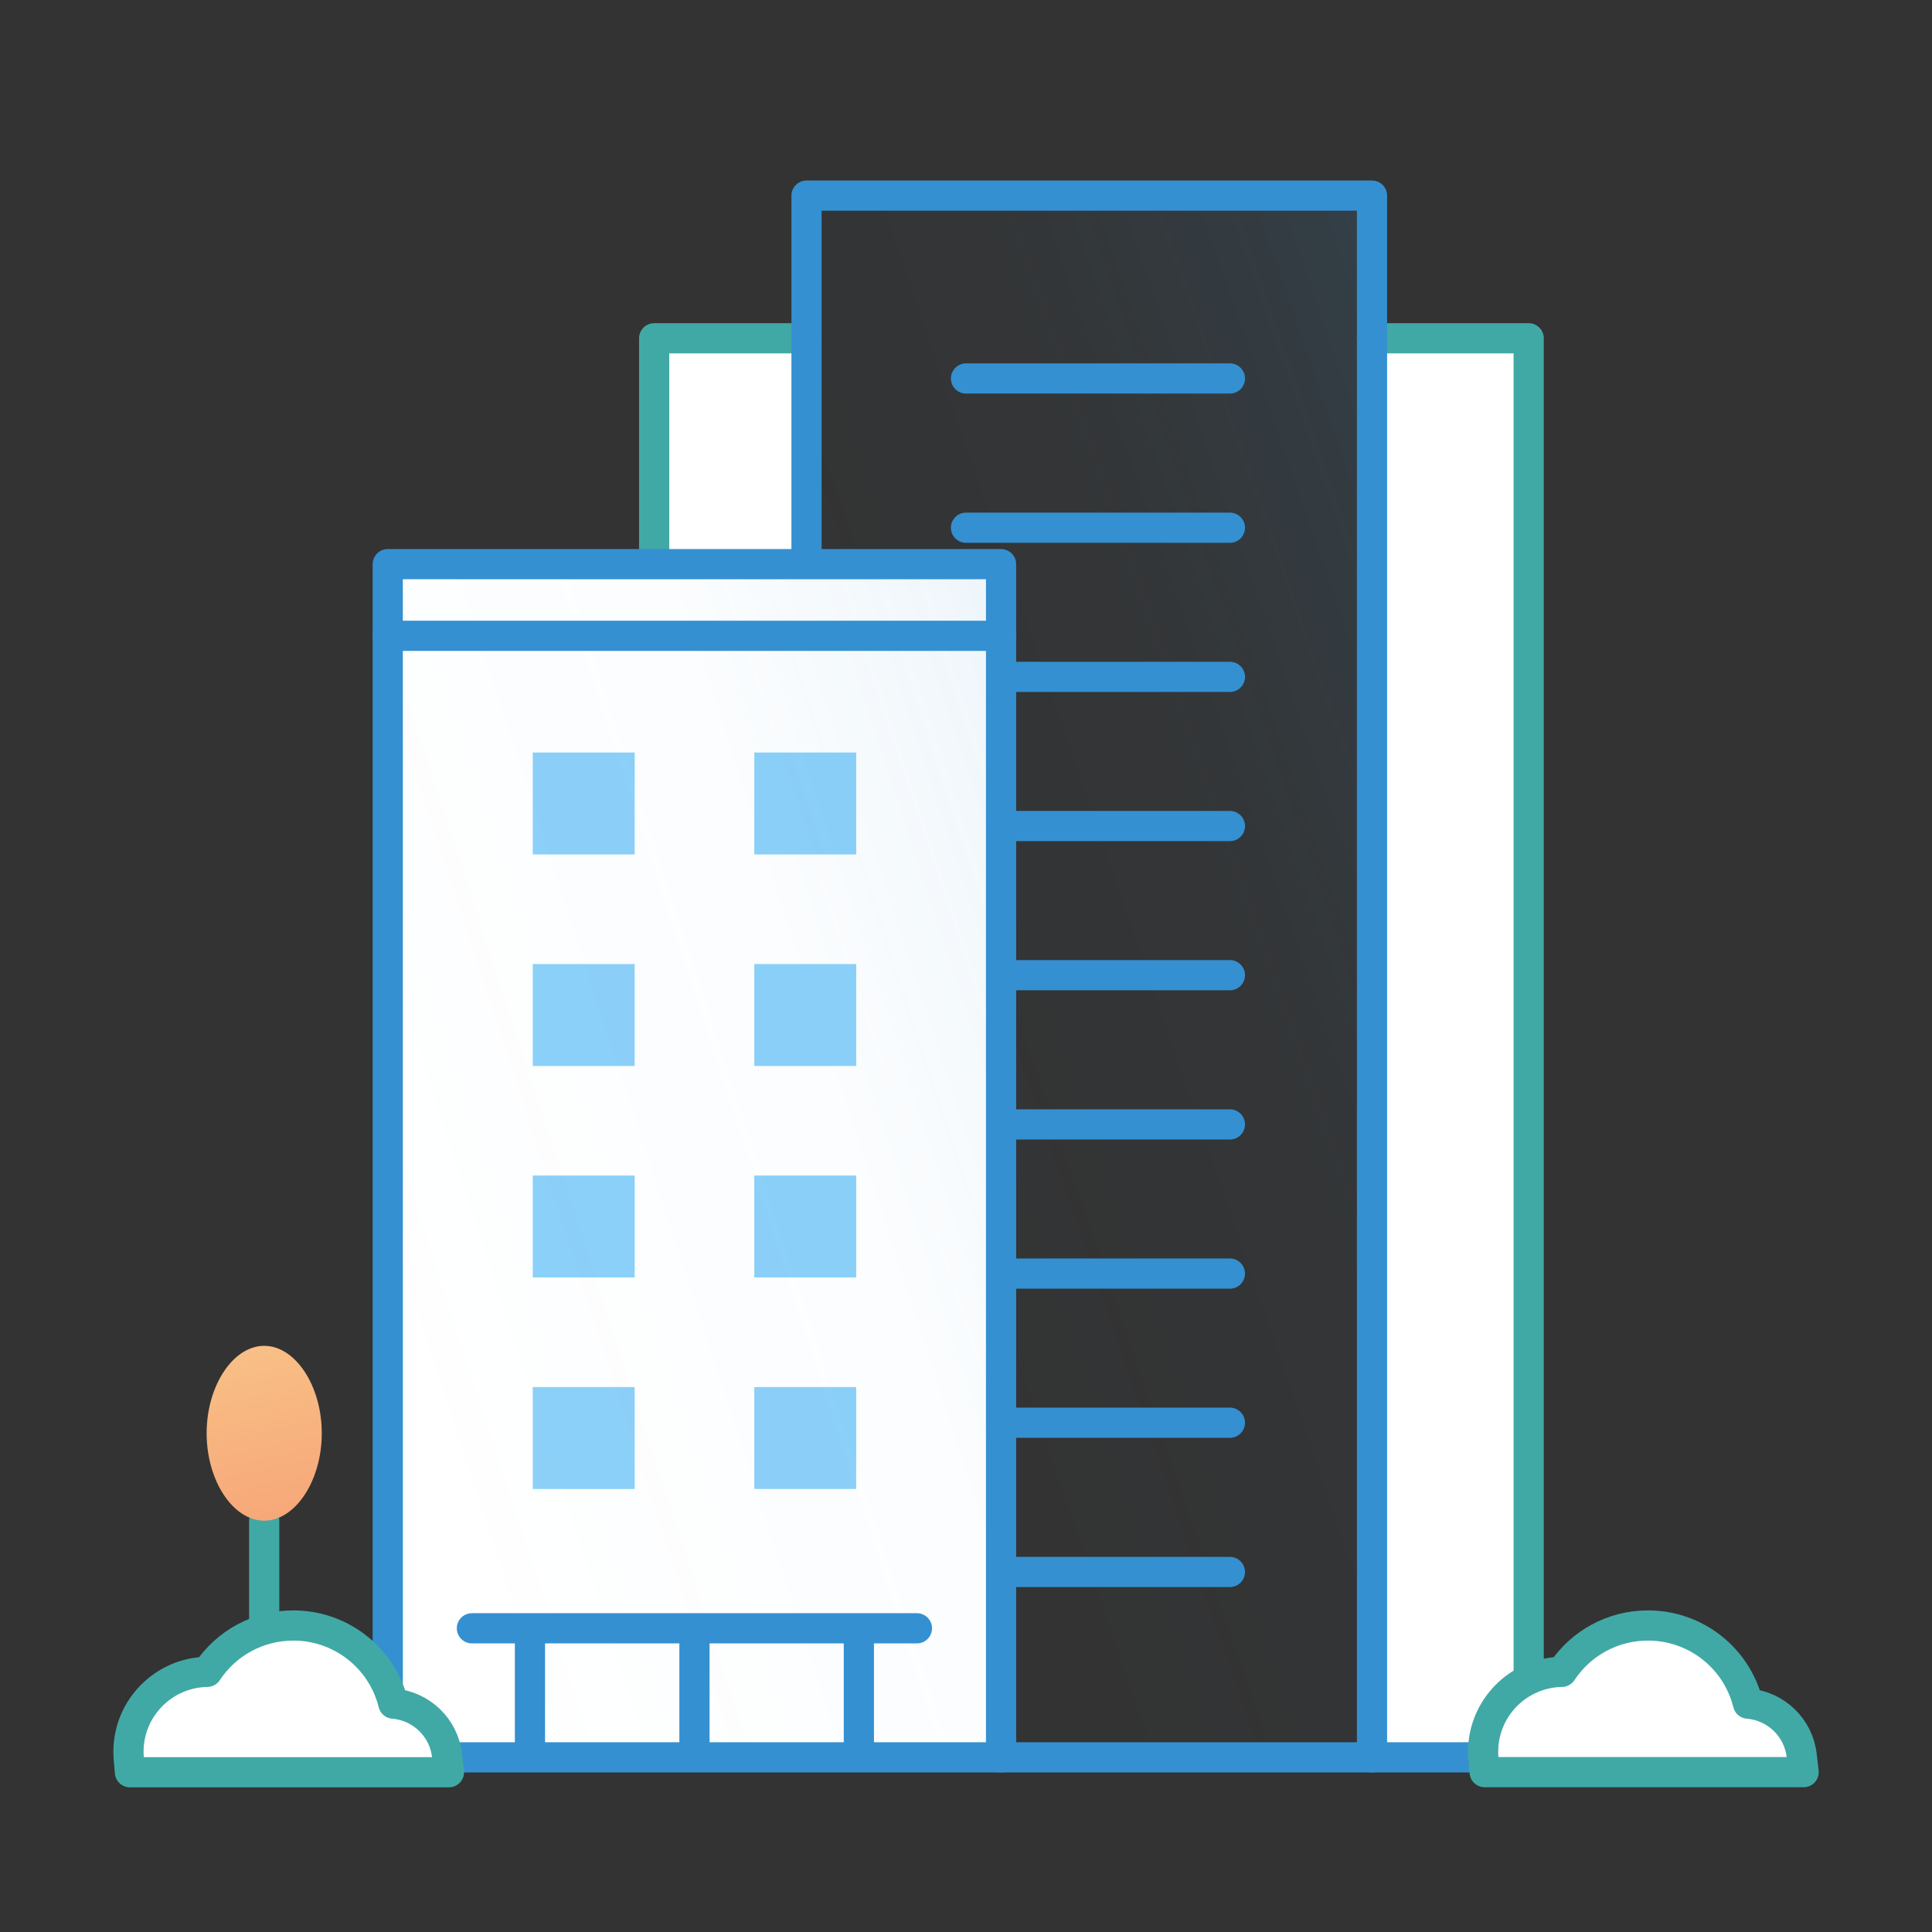
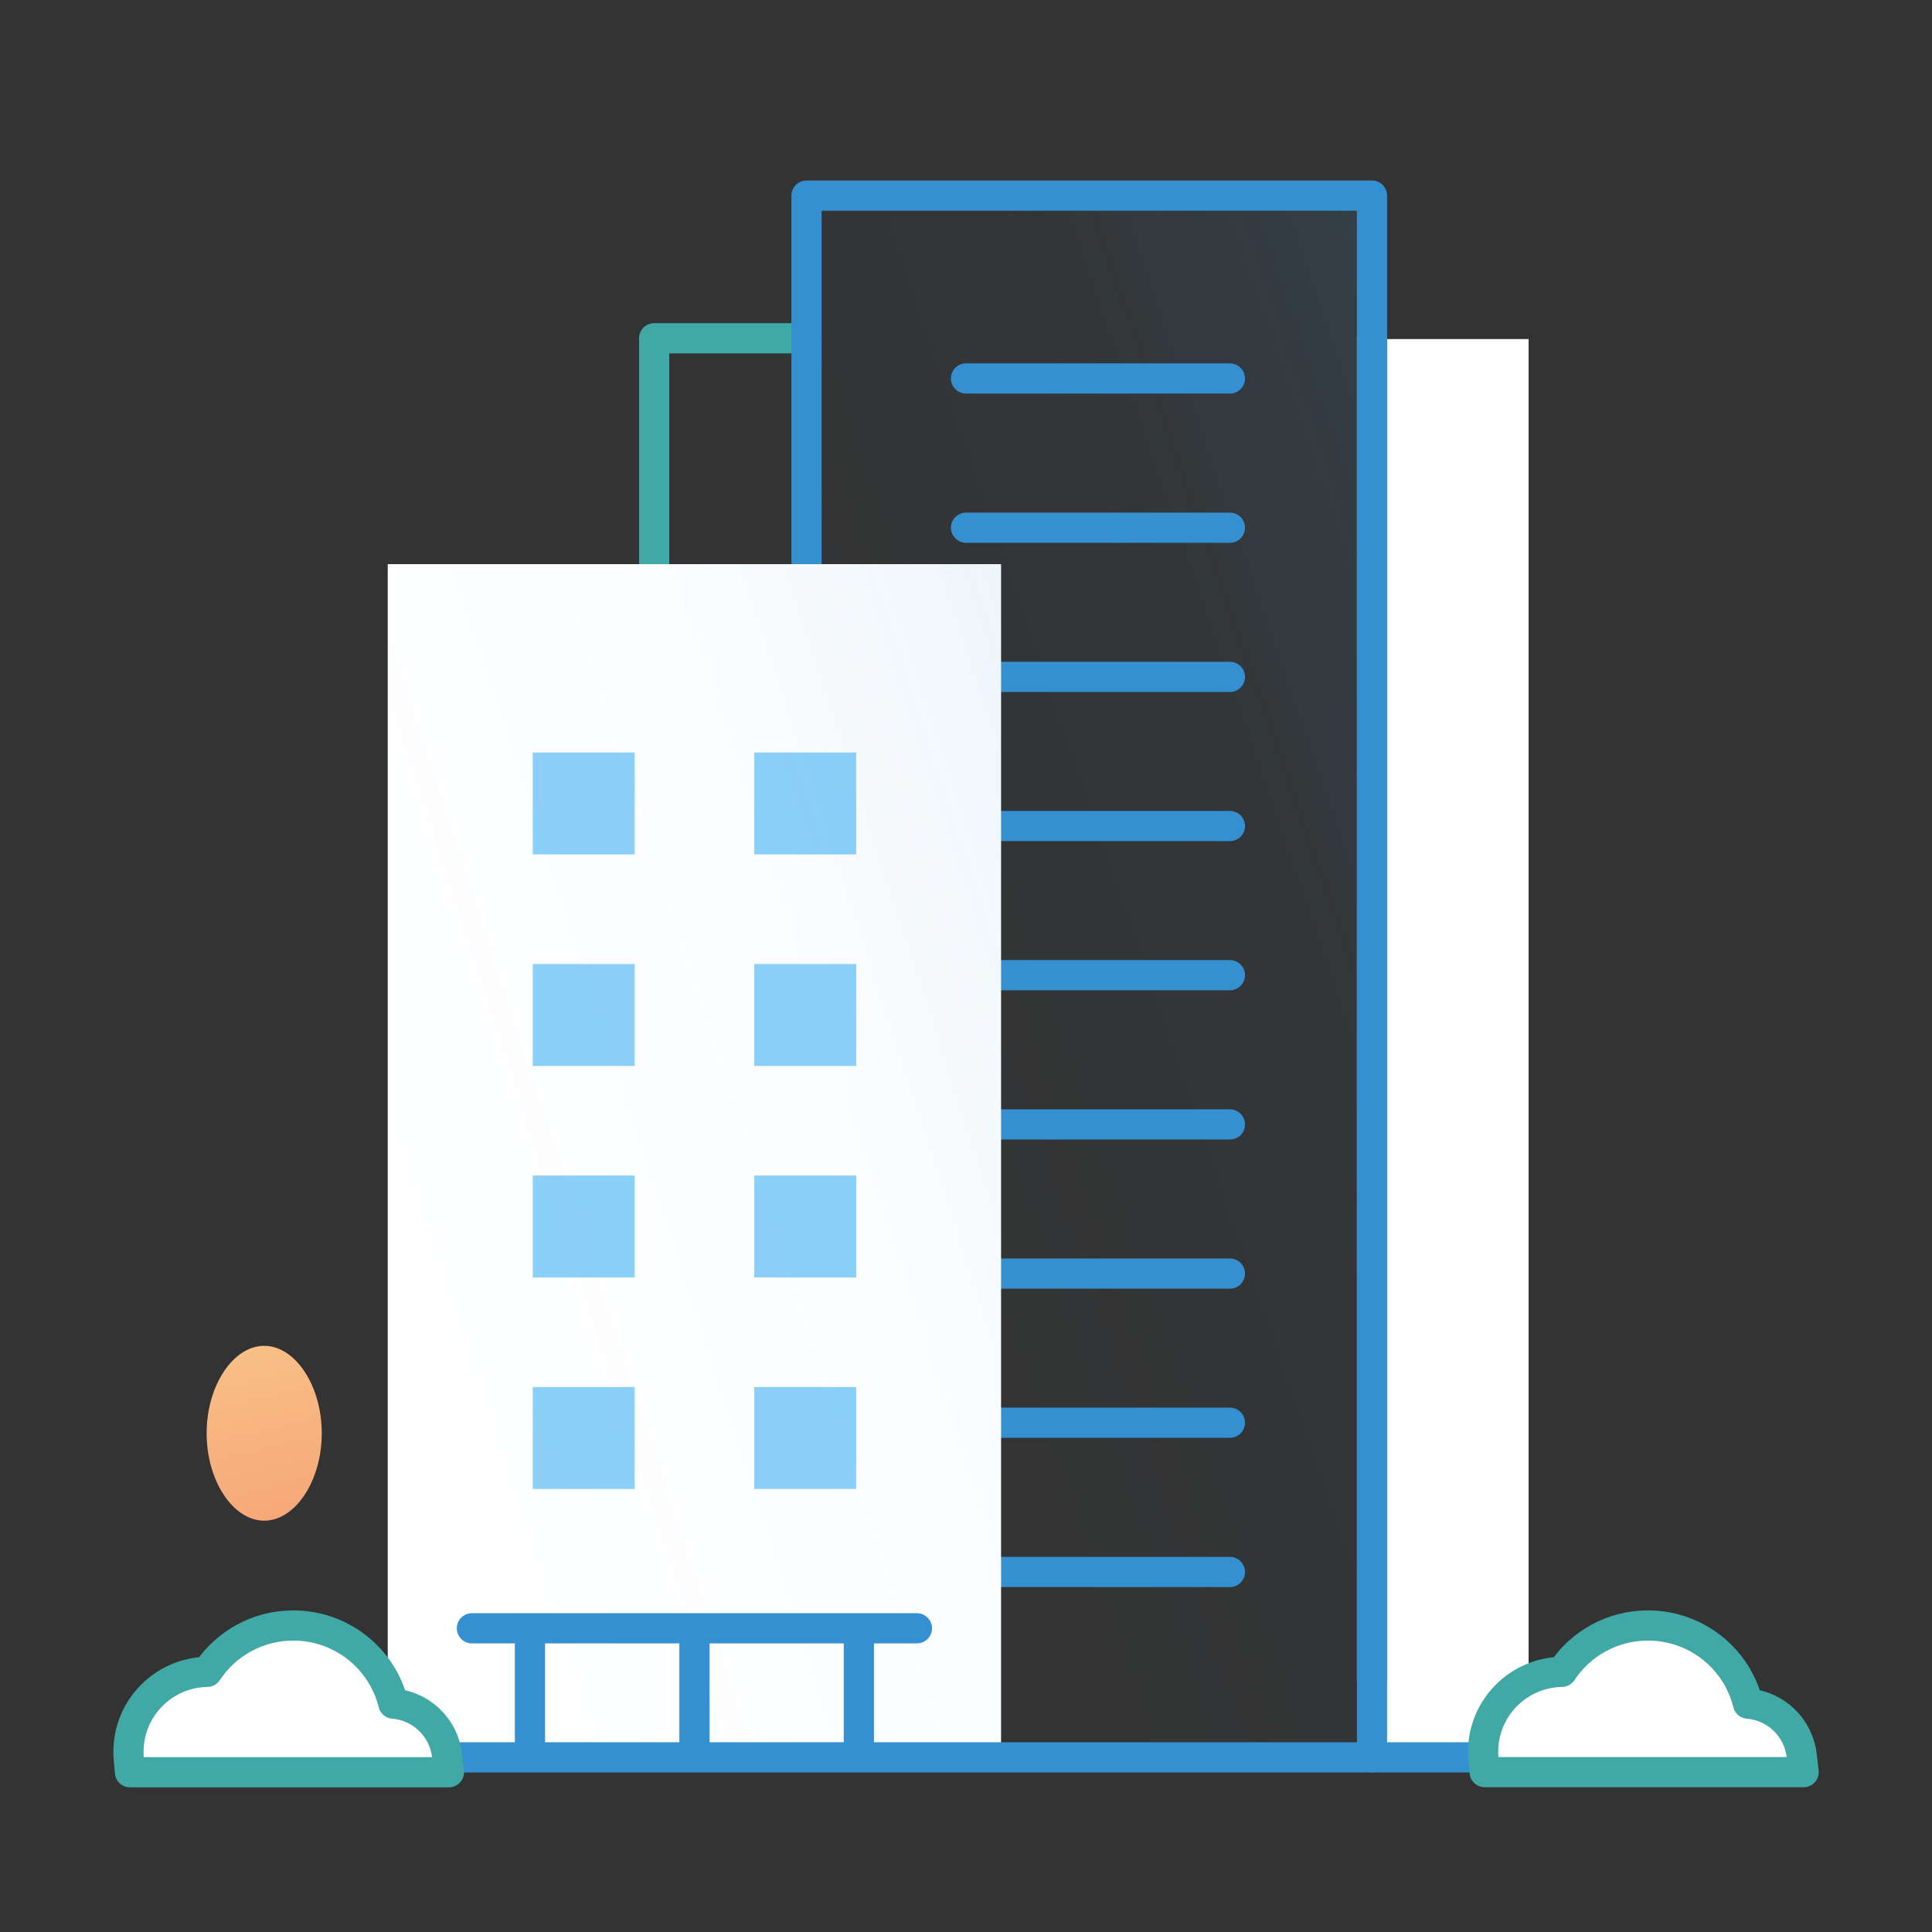
<svg xmlns="http://www.w3.org/2000/svg" width="128" height="128" viewBox="0 0 128 128" fill="none">
  <rect x="0" y="0" width="128" height="128" fill="#333333" stroke="none" />
  <path d="M90.899 12.96H53.434V116.429H90.899V12.96Z" fill="url(#paint0_linear_49399_1369)" />
  <path d="M101.273 22.464H90.898V116.429H101.273V22.464Z" fill="white" />
-   <path d="M90.898 22.412H101.279V111.276" stroke="#41A9A5" stroke-width="2" stroke-linecap="round" stroke-linejoin="round" />
-   <path d="M53.433 22.464H43.059V116.429H53.433V22.464Z" fill="white" />
+   <path d="M90.898 22.412V111.276" stroke="#41A9A5" stroke-width="2" stroke-linecap="round" stroke-linejoin="round" />
  <path d="M43.34 37.375V22.412H53.433" stroke="#41A9A5" stroke-width="2" stroke-linecap="round" stroke-linejoin="round" />
  <path d="M53.434 37.203V12.96H90.899V116.429" stroke="#3490D1" stroke-width="2" stroke-linecap="round" stroke-linejoin="round" />
  <path d="M64 25.075H81.485" stroke="#3490D1" stroke-width="2" stroke-linecap="round" stroke-linejoin="round" />
  <path d="M64 34.963H81.485" stroke="#3490D1" stroke-width="2" stroke-linecap="round" stroke-linejoin="round" />
  <path d="M64 44.845H81.485" stroke="#3490D1" stroke-width="2" stroke-linecap="round" stroke-linejoin="round" />
  <path d="M64 54.727H81.485" stroke="#3490D1" stroke-width="2" stroke-linecap="round" stroke-linejoin="round" />
  <path d="M64 64.608H81.485" stroke="#3490D1" stroke-width="2" stroke-linecap="round" stroke-linejoin="round" />
  <path d="M64 74.496H81.485" stroke="#3490D1" stroke-width="2" stroke-linecap="round" stroke-linejoin="round" />
  <path d="M64 84.378H81.485" stroke="#3490D1" stroke-width="2" stroke-linecap="round" stroke-linejoin="round" />
  <path d="M64 94.259H81.485" stroke="#3490D1" stroke-width="2" stroke-linecap="round" stroke-linejoin="round" />
  <path d="M64 104.147H81.485" stroke="#3490D1" stroke-width="2" stroke-linecap="round" stroke-linejoin="round" />
  <path d="M66.323 37.376H25.689V116.435H66.323V37.376Z" fill="white" />
  <path d="M66.323 37.376H25.689V116.435H66.323V37.376Z" fill="url(#paint1_linear_49399_1369)" />
-   <path d="M25.689 116.429V37.376H66.323V116.429" stroke="#3490D1" stroke-width="2" stroke-linecap="round" stroke-linejoin="round" />
-   <path d="M25.689 42.125H66.323" stroke="#3490D1" stroke-width="2" stroke-linecap="round" stroke-linejoin="round" />
  <g opacity="0.6">
    <path d="M42.049 49.855H35.297V56.608H42.049V49.855Z" fill="#3FB1F4" />
    <path d="M56.725 49.855H49.973V56.608H56.725V49.855Z" fill="#3FB1F4" />
    <path d="M42.049 63.871H35.297V70.623H42.049V63.871Z" fill="#3FB1F4" />
    <path d="M56.725 63.871H49.973V70.623H56.725V63.871Z" fill="#3FB1F4" />
    <path d="M42.049 77.881H35.297V84.633H42.049V77.881Z" fill="#3FB1F4" />
    <path d="M56.725 77.881H49.973V84.633H56.725V77.881Z" fill="#3FB1F4" />
    <path d="M42.049 91.897H35.297V98.65H42.049V91.897Z" fill="#3FB1F4" />
    <path d="M56.725 91.897H49.973V98.648H56.725V91.897Z" fill="#3FB1F4" />
  </g>
  <path d="M98.259 116.429H25.689" stroke="#3490D1" stroke-width="2" stroke-linecap="round" stroke-linejoin="round" />
-   <path d="M17.504 100.749V108.397" stroke="#41A9A5" stroke-width="2" stroke-linecap="round" stroke-linejoin="round" />
  <path d="M17.504 89.165C15.437 89.165 13.69 91.815 13.69 94.957C13.69 98.099 15.437 100.749 17.504 100.749C19.571 100.749 21.318 98.099 21.318 94.957C21.318 91.815 19.571 89.165 17.504 89.165Z" fill="url(#paint2_linear_49399_1369)" />
  <path d="M29.741 117.415H8.608L8.531 116.513C8.518 116.365 8.512 116.212 8.512 116.058C8.512 113.165 10.841 110.81 13.728 110.765C14.989 108.852 17.12 107.693 19.43 107.693C22.611 107.693 25.318 109.863 26.061 112.871C27.904 113.018 29.408 114.452 29.619 116.314L29.747 117.409L29.741 117.415Z" fill="white" />
  <path d="M29.741 117.415H8.608L8.531 116.513C8.518 116.365 8.512 116.212 8.512 116.058C8.512 113.165 10.841 110.81 13.728 110.765C14.989 108.852 17.12 107.693 19.43 107.693C22.611 107.693 25.318 109.863 26.061 112.871C27.904 113.018 29.408 114.452 29.619 116.314L29.747 117.409L29.741 117.415Z" stroke="#41A9A5" stroke-width="2" stroke-linecap="round" stroke-linejoin="round" />
  <path d="M31.264 107.879H60.748" stroke="#3490D1" stroke-width="2" stroke-linecap="round" stroke-linejoin="round" />
  <path d="M35.111 107.693V116.429" stroke="#3490D1" stroke-width="2" stroke-miterlimit="10" />
  <path d="M46.01 107.692V116.428" stroke="#3490D1" stroke-width="2" stroke-miterlimit="10" />
  <path d="M56.902 107.692V116.428" stroke="#3490D1" stroke-width="2" stroke-miterlimit="10" />
  <path d="M98.279 116.513C98.266 116.365 98.26 116.212 98.26 116.058C98.26 113.165 100.589 110.81 103.476 110.765C104.737 108.852 106.868 107.693 109.178 107.693C112.359 107.693 115.066 109.863 115.809 112.871C117.652 113.018 119.156 114.452 119.367 116.314L119.495 117.409H98.362L98.285 116.506" fill="white" />
  <path d="M98.279 116.513C98.266 116.365 98.26 116.212 98.26 116.058C98.26 113.165 100.589 110.81 103.476 110.765C104.737 108.852 106.868 107.693 109.178 107.693C112.359 107.693 115.066 109.863 115.809 112.871C117.652 113.018 119.156 114.452 119.367 116.314L119.495 117.409H98.362L98.285 116.506" stroke="#41A9A5" stroke-width="2" stroke-linecap="round" stroke-linejoin="round" />
  <defs>
    <linearGradient id="paint0_linear_49399_1369" x1="155.821" y1="35.853" x2="56.672" y2="70.042" gradientUnits="userSpaceOnUse">
      <stop stop-color="#3490D1" />
      <stop offset="0.08" stop-color="#3490D1" stop-opacity="0.792" />
      <stop offset="0.33" stop-color="#3490D1" stop-opacity="0.336" />
      <stop offset="0.55" stop-color="#3490D1" stop-opacity="0.109" />
      <stop offset="0.75" stop-color="#3490D1" stop-opacity="0.022" />
      <stop offset="0.9" stop-color="#3490D1" stop-opacity="0.01" />
      <stop offset="1" stop-color="#3490D1" stop-opacity="0" />
    </linearGradient>
    <linearGradient id="paint1_linear_49399_1369" x1="156.198" y1="41.024" x2="23.885" y2="84.102" gradientUnits="userSpaceOnUse">
      <stop stop-color="#3490D1" />
      <stop offset="0.08" stop-color="#3490D1" stop-opacity="0.792" />
      <stop offset="0.33" stop-color="#3490D1" stop-opacity="0.336" />
      <stop offset="0.55" stop-color="#3490D1" stop-opacity="0.109" />
      <stop offset="0.75" stop-color="#3490D1" stop-opacity="0.022" />
      <stop offset="0.9" stop-color="#3490D1" stop-opacity="0.01" />
      <stop offset="1" stop-color="#3490D1" stop-opacity="0" />
    </linearGradient>
    <linearGradient id="paint2_linear_49399_1369" x1="10.227" y1="63.079" x2="23.219" y2="120" gradientUnits="userSpaceOnUse">
      <stop offset="0.1" stop-color="#F9EB9E" />
      <stop offset="1" stop-color="#F67E62" />
    </linearGradient>
  </defs>
</svg>